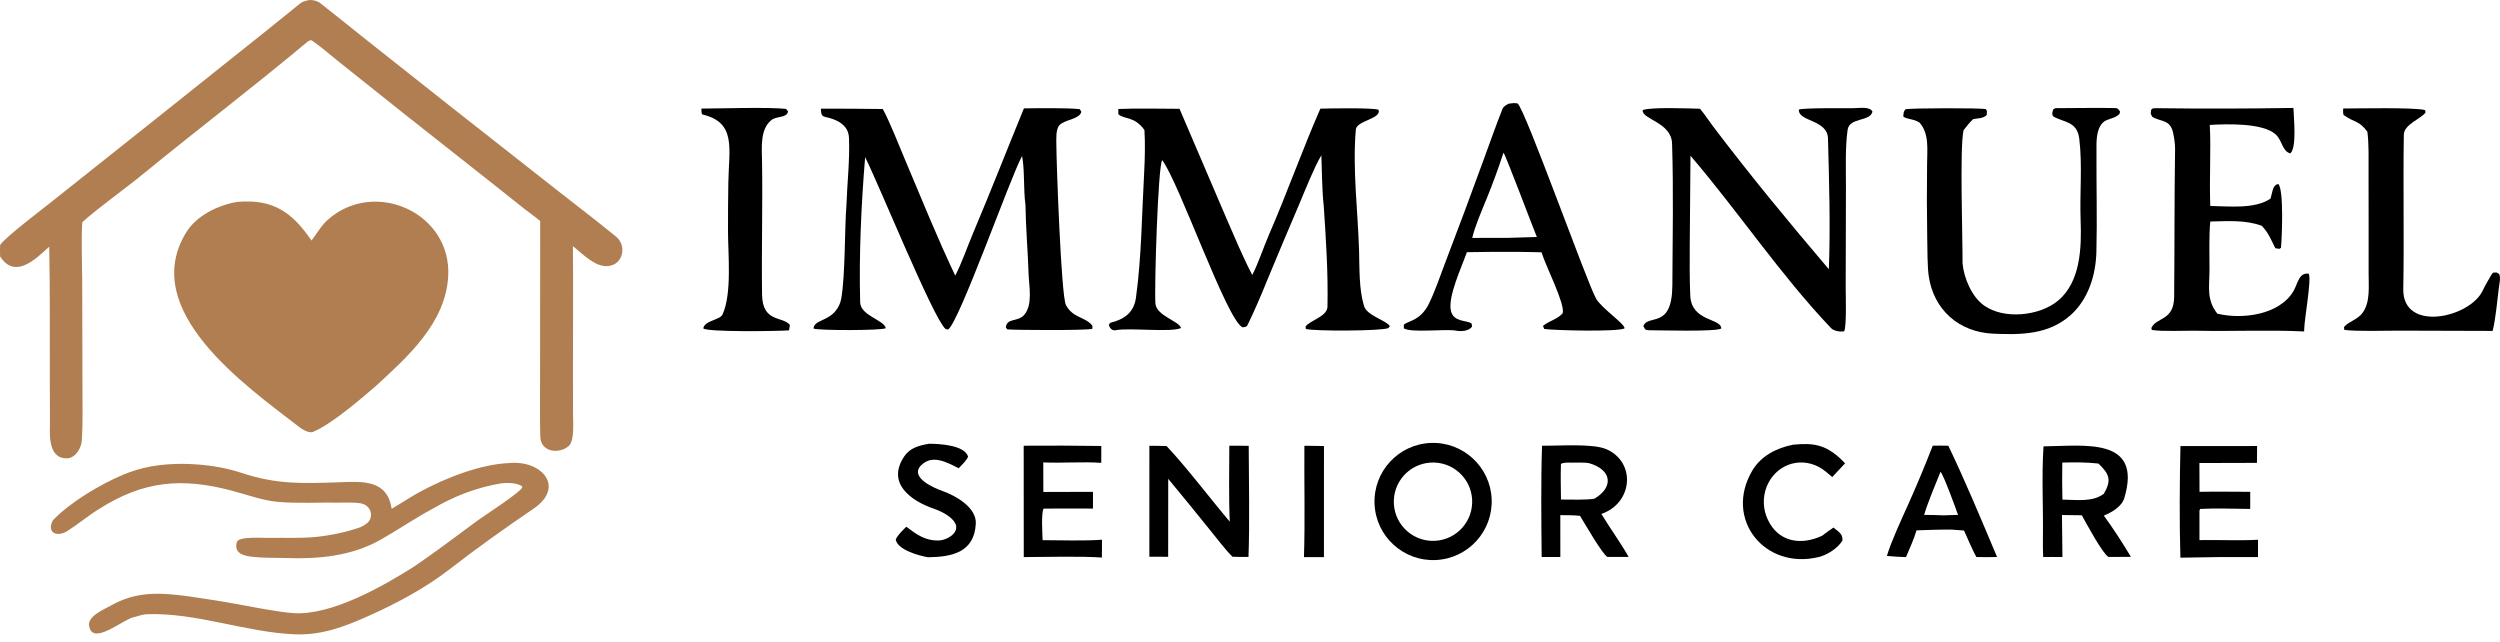
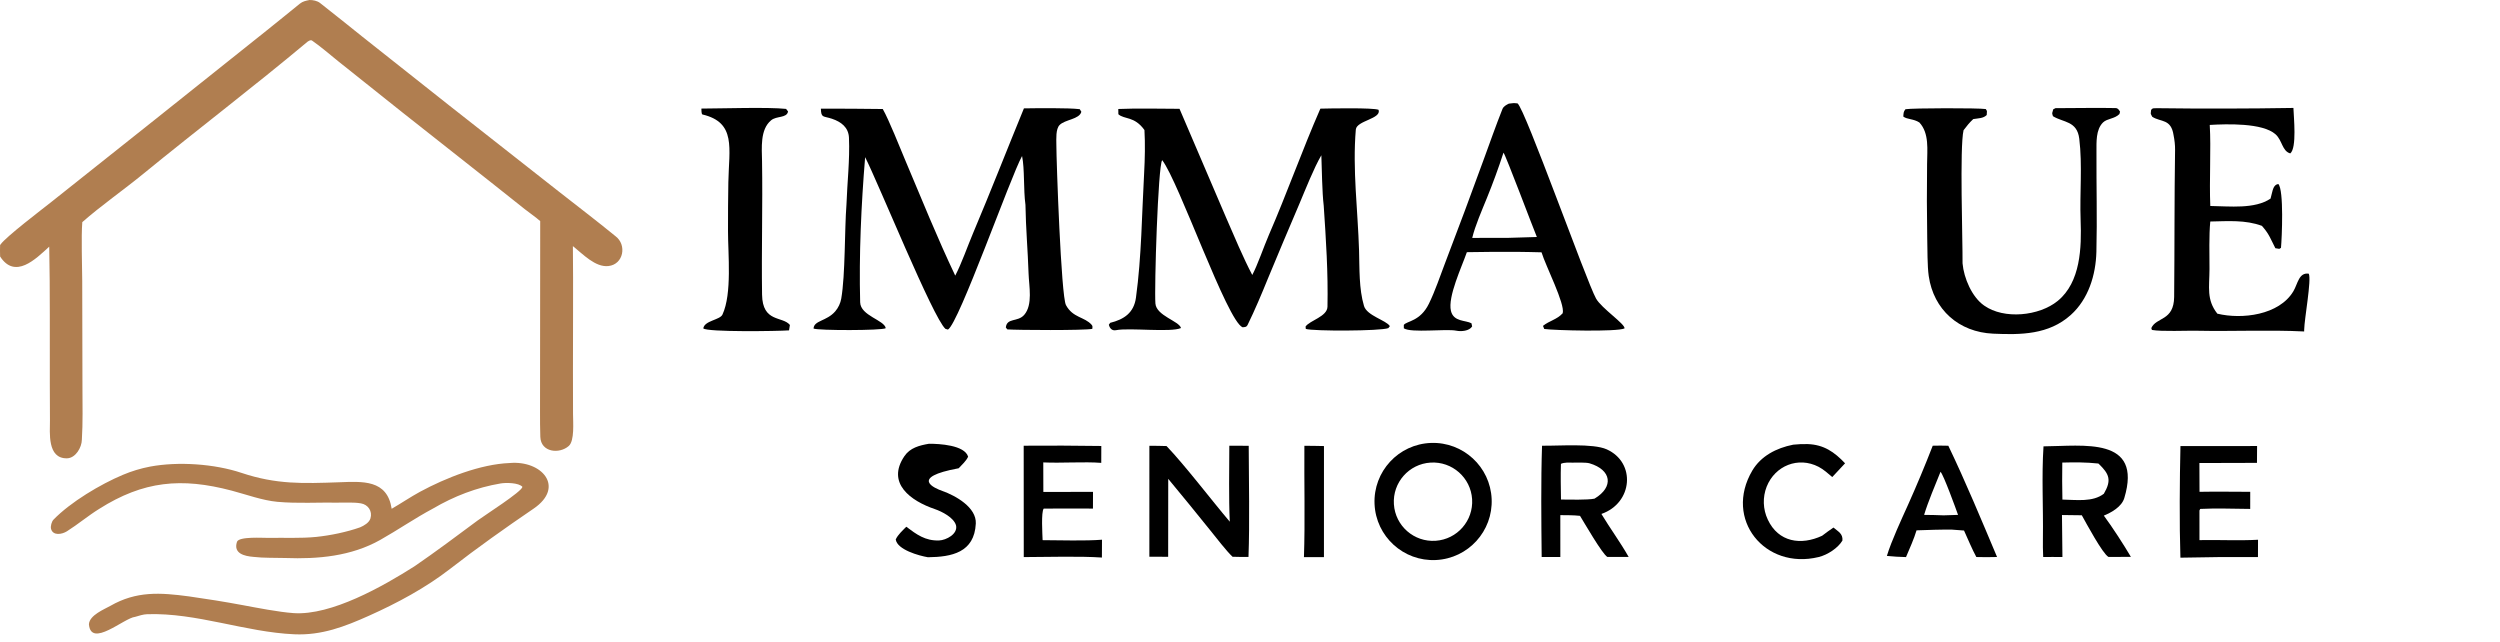
<svg xmlns="http://www.w3.org/2000/svg" width="109" height="28" viewBox="0 0 109 28" fill="none">
-   <path d="M10.348 8.802C11.907 8.67 12.735 9.248 13.581 10.488C13.82 10.183 13.992 9.85 14.289 9.584C16.328 7.766 19.709 9.28 19.541 12.063C19.418 14.088 17.785 15.547 16.391 16.826C15.774 17.36 14.419 18.53 13.62 18.841C13.442 18.878 13.18 18.721 13.047 18.619C10.722 16.824 6.01 13.532 8.129 10.116C8.573 9.401 9.515 8.937 10.348 8.802Z" fill="#B07E50" />
  <path d="M13.494 9.99014e-05C13.645 -0.002 13.831 0.035 13.951 0.128C14.565 0.608 15.178 1.104 15.786 1.589L19.584 4.596L24.371 8.357C25.195 9.004 26.029 9.638 26.838 10.3C27.338 10.675 27.19 11.528 26.526 11.6C25.957 11.662 25.416 11.081 24.978 10.73C24.998 12.546 24.977 14.391 24.981 16.21L24.984 18.04C24.984 18.407 25.057 19.216 24.798 19.445C24.388 19.806 23.581 19.724 23.558 19.047C23.545 18.671 23.545 18.321 23.545 17.957L23.547 15.978L23.553 9.64C23.374 9.48 23.07 9.27 22.872 9.113L21.443 7.978L17.573 4.924L14.754 2.677C14.406 2.398 13.983 2.03 13.61 1.773C13.541 1.725 13.477 1.78 13.413 1.815C11.069 3.778 8.617 5.64 6.251 7.576C5.398 8.275 4.402 8.968 3.588 9.685C3.537 10.341 3.582 11.561 3.585 12.249L3.595 16.909C3.596 17.662 3.616 18.423 3.569 19.174C3.564 19.508 3.296 19.978 2.917 19.983C2.053 19.995 2.179 18.862 2.178 18.33L2.172 16.749C2.165 14.772 2.187 12.725 2.146 10.754C1.547 11.306 0.656 12.187 0.005 11.184C-0.004 11.017 0.001 10.854 0.004 10.686L0.024 10.658C0.254 10.327 1.83 9.13 2.258 8.79L6.775 5.199L11.632 1.325C12.119 0.942 12.59 0.546 13.074 0.16C13.201 0.058 13.335 0.033 13.494 9.99014e-05Z" fill="#B07E50" />
  <path d="M22.22 20.188C23.62 20.062 24.653 21.229 23.266 22.176C22.022 23.024 20.817 23.877 19.626 24.802C18.555 25.632 17.323 26.293 16.09 26.845C15.03 27.32 14.027 27.708 12.834 27.655C10.688 27.561 8.576 26.708 6.418 26.779C6.246 26.785 6.059 26.845 5.895 26.894C5.415 26.938 3.963 28.27 3.877 27.217C3.902 26.817 4.554 26.563 4.813 26.415C5.949 25.764 6.985 25.835 8.241 26.003C9.02 26.112 9.797 26.238 10.571 26.382C11.196 26.498 12.16 26.688 12.805 26.732C14.449 26.844 16.701 25.56 18.062 24.697C19.002 24.055 19.921 23.363 20.836 22.685C21.116 22.477 22.763 21.428 22.778 21.227C22.62 21.043 22.056 21.039 21.83 21.078C20.78 21.255 19.801 21.633 18.884 22.17C18.089 22.594 17.342 23.11 16.579 23.54C15.313 24.253 13.862 24.383 12.441 24.329C11.981 24.314 11.505 24.334 11.049 24.28C10.666 24.248 10.164 24.138 10.332 23.625C10.413 23.378 11.482 23.457 11.71 23.452C12.397 23.438 13.111 23.478 13.792 23.409C14.408 23.345 15.118 23.198 15.7 22.992C15.869 22.921 16.096 22.79 16.152 22.601C16.246 22.289 16.05 21.999 15.733 21.946C15.403 21.891 15.078 21.921 14.748 21.915C13.863 21.901 12.97 21.959 12.089 21.879C11.443 21.819 10.738 21.56 10.103 21.392C7.91 20.813 6.256 20.965 4.322 22.189C3.841 22.487 3.393 22.865 2.917 23.165C2.701 23.301 2.313 23.368 2.226 23.062C2.193 22.946 2.255 22.737 2.33 22.659C3.077 21.888 4.385 21.111 5.355 20.704C5.739 20.542 6.138 20.421 6.547 20.343C7.777 20.114 9.354 20.225 10.528 20.617C12.054 21.127 13.208 21.082 14.785 21.027C15.797 20.992 16.883 20.897 17.077 22.183C17.485 21.948 17.898 21.667 18.312 21.442C19.435 20.834 20.95 20.237 22.22 20.188Z" fill="#B07E50" />
  <path d="M44.643 4.725C45.191 4.717 46.589 4.699 47.077 4.76L47.147 4.873C47.064 5.206 46.432 5.208 46.196 5.453C46.026 5.631 46.057 6.055 46.057 6.292C46.058 7.042 46.265 12.905 46.475 13.3C46.776 13.865 47.291 13.809 47.598 14.164C47.65 14.225 47.629 14.264 47.625 14.338C47.291 14.412 44.345 14.394 43.919 14.362L43.854 14.278C43.902 13.842 44.372 14.053 44.655 13.729C45.039 13.288 44.864 12.48 44.846 11.931C44.813 10.926 44.725 9.939 44.71 8.933C44.617 8.244 44.68 7.375 44.562 6.802C44.052 7.724 41.808 14.095 41.331 14.37L41.221 14.338C40.684 13.869 38.297 7.987 37.72 6.852C37.549 8.927 37.449 11.104 37.503 13.18C37.519 13.771 38.56 13.952 38.619 14.309C38.461 14.416 35.651 14.414 35.471 14.325C35.486 13.966 36.042 14.01 36.417 13.574C36.553 13.415 36.643 13.222 36.679 13.017C36.859 11.967 36.821 10.013 36.905 8.931C36.939 7.957 37.056 6.981 37.015 6.006C36.996 5.552 36.674 5.313 36.275 5.178C35.887 5.048 35.803 5.155 35.79 4.737C36.69 4.736 37.59 4.741 38.489 4.753C38.76 5.228 39.243 6.452 39.483 7.02C40.192 8.7 40.864 10.366 41.648 12.017C41.922 11.497 42.184 10.738 42.423 10.173C43.186 8.367 43.898 6.54 44.643 4.725Z" fill="black" />
  <path d="M57.568 4.737C57.936 4.728 59.879 4.689 60.106 4.788C60.241 5.184 59.15 5.256 59.114 5.646C58.965 7.391 59.203 9.171 59.255 10.924C59.278 11.715 59.247 12.587 59.47 13.339C59.598 13.768 60.444 13.964 60.598 14.22L60.531 14.306C60.194 14.438 57.235 14.444 56.933 14.341L56.922 14.238C57.107 13.968 57.869 13.807 57.878 13.372C57.909 11.898 57.813 10.436 57.714 8.966C57.643 8.374 57.635 7.393 57.611 6.77C57.291 7.309 56.906 8.29 56.65 8.894C56.185 9.98 55.727 11.068 55.275 12.159C55.011 12.811 54.712 13.518 54.4 14.157C54.343 14.272 54.283 14.256 54.178 14.27C53.505 14.007 51.39 7.905 50.671 6.982C50.489 7.229 50.324 12.562 50.376 13.234C50.417 13.769 51.411 13.997 51.492 14.302C51.054 14.503 49.231 14.281 48.665 14.395C48.483 14.432 48.386 14.318 48.346 14.158L48.403 14.076C49.008 13.926 49.437 13.642 49.528 12.977C49.774 11.179 49.783 9.339 49.885 7.528C49.918 6.931 49.932 6.265 49.898 5.669C49.456 5.054 49.024 5.217 48.761 4.981L48.757 4.752C49.593 4.716 50.58 4.742 51.427 4.744L53.456 9.484C53.808 10.288 54.194 11.221 54.599 11.989C54.823 11.574 55.115 10.723 55.32 10.25C56.108 8.439 56.776 6.544 57.568 4.737Z" fill="black" />
-   <path d="M80.809 4.717C81.06 4.715 81.526 4.632 81.639 4.867C81.547 5.312 80.635 5.108 80.556 5.659C80.447 6.422 80.484 7.383 80.483 8.15L80.472 12.56C80.473 12.855 80.517 14.239 80.405 14.444C80.226 14.475 79.958 14.437 79.829 14.301C77.614 11.969 75.789 9.225 73.705 6.789L73.673 10.711C73.668 11.381 73.665 12.254 73.697 12.904C73.753 14.026 75.052 13.873 75.047 14.322C74.832 14.473 72.318 14.398 71.911 14.398C71.725 14.397 71.73 14.365 71.651 14.221C71.855 13.668 72.906 14.389 72.915 12.437C72.925 10.402 72.968 8.303 72.902 6.256C72.871 5.322 71.573 5.206 71.621 4.802C71.941 4.661 73.659 4.728 74.12 4.741C74.32 4.979 74.504 5.264 74.694 5.515C76.299 7.636 78.014 9.712 79.738 11.74C79.81 9.902 79.75 7.888 79.7 6.039C79.678 5.2 78.395 5.314 78.43 4.777C78.646 4.698 80.497 4.719 80.809 4.717Z" fill="black" />
  <path d="M65.784 4.519C65.954 4.497 65.989 4.488 66.165 4.508C66.5 4.762 69.158 12.238 69.586 13.014C69.823 13.442 70.869 14.133 70.829 14.319C70.503 14.475 67.774 14.407 67.329 14.343L67.274 14.208C67.552 13.983 67.887 13.932 68.134 13.657C68.246 13.254 67.39 11.596 67.211 11.001C66.869 10.989 66.513 10.987 66.17 10.981C65.432 10.977 64.693 10.981 63.955 10.995C63.734 11.636 63.114 12.94 63.261 13.555C63.377 14.04 63.9 13.954 64.156 14.095L64.185 14.233C64.059 14.436 63.703 14.461 63.5 14.419C63.057 14.325 61.536 14.527 61.207 14.315L61.206 14.166C61.333 13.993 61.922 14.018 62.3 13.243C62.572 12.687 62.787 12.042 63.008 11.463C63.586 9.952 64.151 8.437 64.704 6.916C64.964 6.207 65.226 5.457 65.507 4.753C65.554 4.636 65.675 4.574 65.784 4.519ZM65.773 10.37L67.007 10.333C66.851 9.966 65.648 6.759 65.552 6.656C65.333 7.329 65.09 7.993 64.823 8.648C64.616 9.159 64.314 9.845 64.189 10.373L65.773 10.37Z" fill="black" />
  <path d="M94.025 4.717C96.014 4.743 98.004 4.739 99.993 4.706C100.006 5.11 100.149 6.452 99.855 6.689C99.499 6.587 99.51 6.122 99.215 5.857C98.652 5.351 97.086 5.404 96.345 5.447C96.407 6.482 96.321 7.853 96.369 8.981C97.221 8.993 98.305 9.124 98.996 8.659L99.056 8.42C99.096 8.257 99.143 8.046 99.335 8.023C99.583 8.278 99.491 10.378 99.451 10.807L99.377 10.85C99.32 10.841 99.263 10.832 99.206 10.822C99.012 10.447 98.941 10.22 98.669 9.905L98.619 9.847C97.9 9.58 97.129 9.643 96.368 9.658C96.309 10.268 96.333 11.102 96.334 11.734C96.329 12.529 96.197 13.065 96.676 13.676C97.75 13.935 99.368 13.74 99.99 12.701C100.186 12.372 100.228 11.868 100.663 11.933C100.787 12.202 100.474 13.868 100.462 14.38L100.461 14.452C98.969 14.377 97.326 14.452 95.826 14.421C95.331 14.41 94.25 14.463 93.824 14.386L93.797 14.305C94.012 13.816 94.782 14.006 94.793 12.944C94.814 10.807 94.8 8.667 94.833 6.53C94.836 6.319 94.809 6.101 94.768 5.896C94.66 5.167 94.21 5.334 93.838 5.091C93.748 4.912 93.772 5.008 93.789 4.789C93.894 4.692 93.837 4.734 94.025 4.717Z" fill="black" />
  <path d="M89.62 4.716C90.469 4.718 91.381 4.693 92.235 4.712C92.351 4.715 92.377 4.786 92.434 4.867L92.408 4.972C92.193 5.188 91.881 5.16 91.692 5.339C91.374 5.654 91.408 6.199 91.406 6.61C91.399 8.068 91.439 9.519 91.403 10.976C91.378 11.989 91.055 13.044 90.282 13.736C89.324 14.593 88.115 14.602 86.901 14.548C85.407 14.482 84.305 13.502 84.093 12.036C84.029 11.594 84.039 10.857 84.027 10.382C84.009 9.305 84.007 8.227 84.021 7.15C84.024 6.536 84.124 5.812 83.685 5.34C83.428 5.174 83.151 5.212 82.984 5.082C82.996 4.936 82.986 4.874 83.079 4.762C83.383 4.71 86.268 4.704 86.581 4.755C86.658 4.875 86.624 4.829 86.621 5.015C86.471 5.164 86.272 5.153 86.033 5.192C85.847 5.368 85.764 5.479 85.611 5.678C85.437 6.418 85.576 10.487 85.567 11.481C85.624 12.13 85.979 12.954 86.508 13.322C87.375 13.937 88.907 13.78 89.714 13.122C90.719 12.302 90.759 10.787 90.715 9.6C90.671 8.418 90.798 7.216 90.656 6.048C90.56 5.264 89.961 5.348 89.508 5.066C89.457 4.887 89.47 4.98 89.521 4.766L89.62 4.716Z" fill="black" />
-   <path d="M102.161 4.731C102.795 4.729 105.273 4.676 105.734 4.799L105.754 4.9C105.596 5.162 104.815 5.415 104.807 5.867C104.771 8.092 104.824 10.379 104.783 12.599C104.747 14.52 107.717 13.852 108.253 12.653C108.31 12.526 108.624 11.963 108.692 11.888C108.901 11.884 108.816 11.852 108.967 11.953C109.033 12.127 108.985 12.303 108.957 12.491C108.881 13.079 108.818 13.875 108.679 14.428L104.565 14.416C104.012 14.418 102.711 14.454 102.212 14.383L102.198 14.268C102.33 14.05 102.799 13.939 103.005 13.641C103.352 13.177 103.269 12.493 103.272 11.928C103.269 10.453 103.276 8.977 103.269 7.502C103.267 6.934 103.29 6.301 103.217 5.741C102.824 5.229 102.696 5.373 102.197 5.024C102.144 4.987 102.162 4.821 102.161 4.731Z" fill="black" />
  <path d="M62.391 19.312C63.794 19.261 64.976 20.353 65.036 21.756C65.096 23.159 64.012 24.348 62.609 24.417C61.193 24.487 59.991 23.391 59.93 21.974C59.87 20.558 60.974 19.363 62.391 19.312ZM62.597 23.578C63.535 23.513 64.245 22.702 64.184 21.763C64.123 20.824 63.314 20.112 62.375 20.169C61.43 20.226 60.712 21.04 60.774 21.985C60.835 22.929 61.653 23.644 62.597 23.578Z" fill="black" />
  <path d="M30.58 4.734C31.468 4.731 33.497 4.664 34.273 4.748L34.359 4.861C34.305 5.159 33.854 5.045 33.619 5.246C33.133 5.65 33.216 6.452 33.225 7.034C33.257 8.97 33.198 10.908 33.226 12.844C33.244 14.073 34.115 13.774 34.44 14.168L34.402 14.404C33.92 14.44 30.83 14.485 30.664 14.318C30.709 13.978 31.389 13.953 31.499 13.716C31.923 12.806 31.74 11.072 31.741 10.076C31.739 9.366 31.744 8.655 31.756 7.945C31.784 6.462 32.107 5.342 30.629 4.992C30.578 4.98 30.584 4.794 30.58 4.734Z" fill="black" />
  <path d="M89.097 19.461C90.809 19.452 93.435 19.012 92.619 21.717C92.505 22.096 92.061 22.343 91.727 22.481C92.082 22.957 92.609 23.77 92.907 24.28L91.93 24.282C91.68 24.154 90.946 22.789 90.767 22.466L89.902 22.455C89.912 23.065 89.919 23.675 89.922 24.286C89.645 24.281 89.36 24.285 89.083 24.285C89.069 24.018 89.067 23.722 89.071 23.453C89.09 22.138 89.011 20.771 89.097 19.461ZM89.921 21.782C90.545 21.793 91.245 21.899 91.728 21.527C92.07 20.939 91.977 20.672 91.491 20.21C90.944 20.152 90.464 20.154 89.916 20.168C89.907 20.706 89.909 21.244 89.921 21.782Z" fill="black" />
  <path d="M67.233 19.433C67.948 19.445 69.456 19.323 70.052 19.591C71.337 20.168 71.192 21.933 69.821 22.408C70.2 23.037 70.645 23.639 71.01 24.283H70.081C69.859 24.155 69.076 22.794 68.889 22.491C68.603 22.459 68.318 22.463 68.03 22.46L68.031 24.285H67.217C67.201 22.744 67.181 20.961 67.233 19.433ZM68.059 21.78C68.407 21.782 69.216 21.805 69.52 21.741C70.377 21.23 70.263 20.484 69.304 20.2C69.156 20.156 68.751 20.171 68.581 20.171C68.406 20.171 68.209 20.152 68.057 20.223C68.039 20.743 68.052 21.259 68.059 21.78Z" fill="black" />
  <path d="M53.598 19.434L54.444 19.436C54.447 20.971 54.491 22.756 54.434 24.282C54.206 24.288 53.969 24.279 53.74 24.275C53.48 24.036 53.009 23.42 52.762 23.116C52.159 22.365 51.55 21.62 50.935 20.878L50.932 24.276L50.112 24.273L50.113 19.437C50.359 19.433 50.614 19.442 50.861 19.448C51.657 20.278 52.828 21.814 53.618 22.746C53.57 21.696 53.597 20.495 53.598 19.434Z" fill="black" />
  <path d="M84.267 19.433C84.474 19.422 84.735 19.432 84.947 19.434C85.7 21.004 86.394 22.678 87.072 24.285C86.77 24.298 86.47 24.291 86.168 24.286C85.989 23.957 85.789 23.48 85.631 23.131L85.112 23.092C84.592 23.085 84.08 23.106 83.561 23.123C83.462 23.467 83.247 23.948 83.102 24.289C82.805 24.284 82.563 24.265 82.268 24.238C82.464 23.586 82.908 22.639 83.189 22.013C83.57 21.163 83.93 20.302 84.267 19.433ZM83.891 22.449C84.166 22.454 84.469 22.454 84.742 22.469L85.371 22.449C85.278 22.184 84.742 20.711 84.607 20.569C84.384 21.125 84.061 21.884 83.891 22.449Z" fill="black" />
  <path d="M95.068 19.448L98.409 19.447L98.404 20.181L95.894 20.188L95.899 21.443C96.62 21.429 97.384 21.442 98.11 21.443L98.109 22.189C97.485 22.181 96.534 22.155 95.928 22.189L95.896 22.259L95.897 23.549C96.73 23.532 97.626 23.58 98.45 23.533L98.447 24.288C97.32 24.28 96.193 24.289 95.066 24.315C95.018 22.841 95.034 20.927 95.068 19.448Z" fill="black" />
  <path d="M44.633 19.433C45.761 19.424 46.889 19.428 48.017 19.445L48.015 20.181C47.273 20.123 46.279 20.198 45.487 20.161L45.49 21.448L47.655 21.446L47.653 22.174C46.943 22.166 46.218 22.174 45.506 22.175C45.388 22.326 45.45 23.293 45.458 23.551C46.209 23.554 47.327 23.59 48.047 23.531L48.043 24.309C47.068 24.242 45.644 24.287 44.636 24.289L44.633 19.433Z" fill="black" />
  <path d="M78.184 19.388C78.391 19.366 78.599 19.357 78.807 19.362C79.519 19.385 79.98 19.708 80.445 20.2L79.887 20.799C79.707 20.645 79.499 20.46 79.289 20.352C78.405 19.896 77.395 20.3 77.028 21.215C76.845 21.681 76.862 22.201 77.075 22.653C77.536 23.641 78.524 23.789 79.444 23.359C79.591 23.24 79.782 23.112 79.939 23.001C80.156 23.184 80.354 23.27 80.33 23.567C80.141 23.891 79.683 24.192 79.293 24.287C76.945 24.859 75.15 22.637 76.4 20.518C76.774 19.886 77.445 19.533 78.184 19.388Z" fill="black" />
-   <path d="M40.503 19.348C40.947 19.346 42.061 19.404 42.21 19.912C42.13 20.091 41.939 20.268 41.799 20.416C41.288 20.16 40.66 19.8 40.17 20.278C39.62 20.816 40.758 21.292 41.09 21.407C41.662 21.609 42.58 22.122 42.545 22.827C42.483 24.094 41.492 24.284 40.457 24.296C40.069 24.231 39.114 23.966 39.054 23.519C39.151 23.309 39.349 23.136 39.514 22.966C39.962 23.301 40.339 23.585 40.944 23.564C41.251 23.553 41.775 23.283 41.682 22.901C41.583 22.564 41.07 22.303 40.754 22.195C39.721 21.844 38.629 21.074 39.432 19.889C39.679 19.524 40.082 19.42 40.503 19.348Z" fill="black" />
+   <path d="M40.503 19.348C40.947 19.346 42.061 19.404 42.21 19.912C42.13 20.091 41.939 20.268 41.799 20.416C39.62 20.816 40.758 21.292 41.09 21.407C41.662 21.609 42.58 22.122 42.545 22.827C42.483 24.094 41.492 24.284 40.457 24.296C40.069 24.231 39.114 23.966 39.054 23.519C39.151 23.309 39.349 23.136 39.514 22.966C39.962 23.301 40.339 23.585 40.944 23.564C41.251 23.553 41.775 23.283 41.682 22.901C41.583 22.564 41.07 22.303 40.754 22.195C39.721 21.844 38.629 21.074 39.432 19.889C39.679 19.524 40.082 19.42 40.503 19.348Z" fill="black" />
  <path d="M56.871 19.436C57.151 19.435 57.444 19.444 57.725 19.448L57.724 24.291L56.852 24.29C56.905 22.761 56.858 20.99 56.871 19.436Z" fill="black" />
</svg>